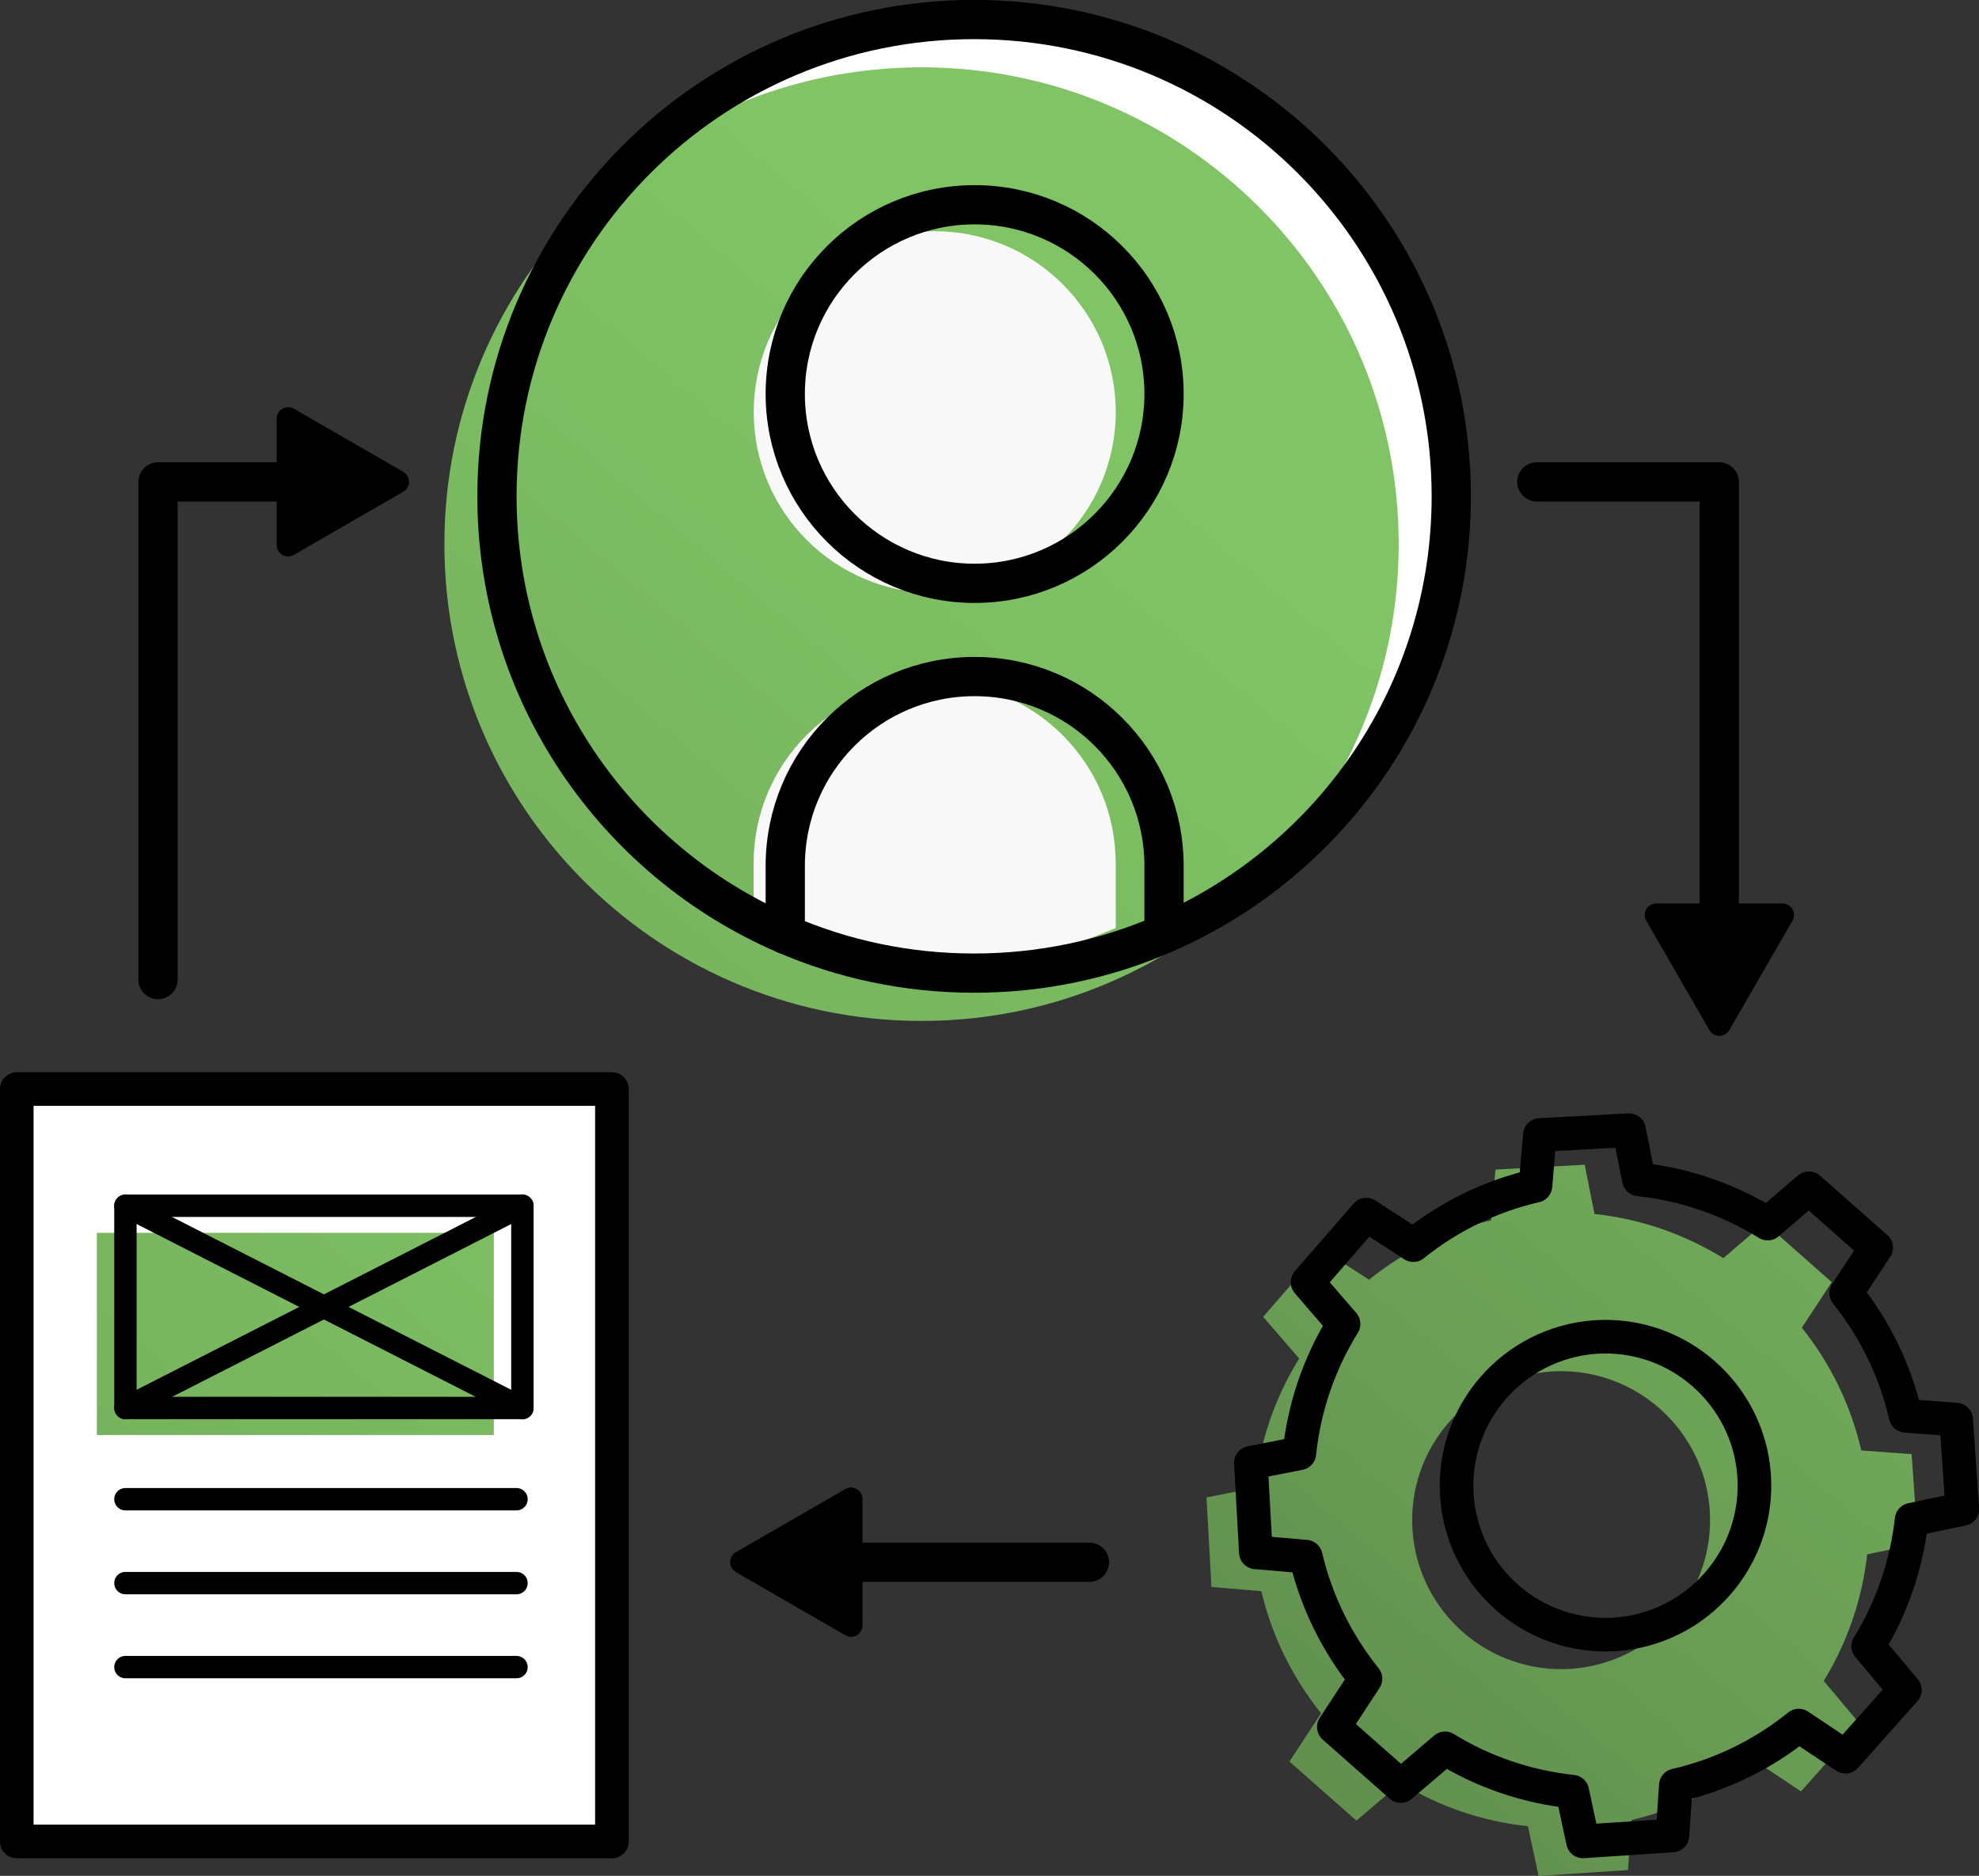
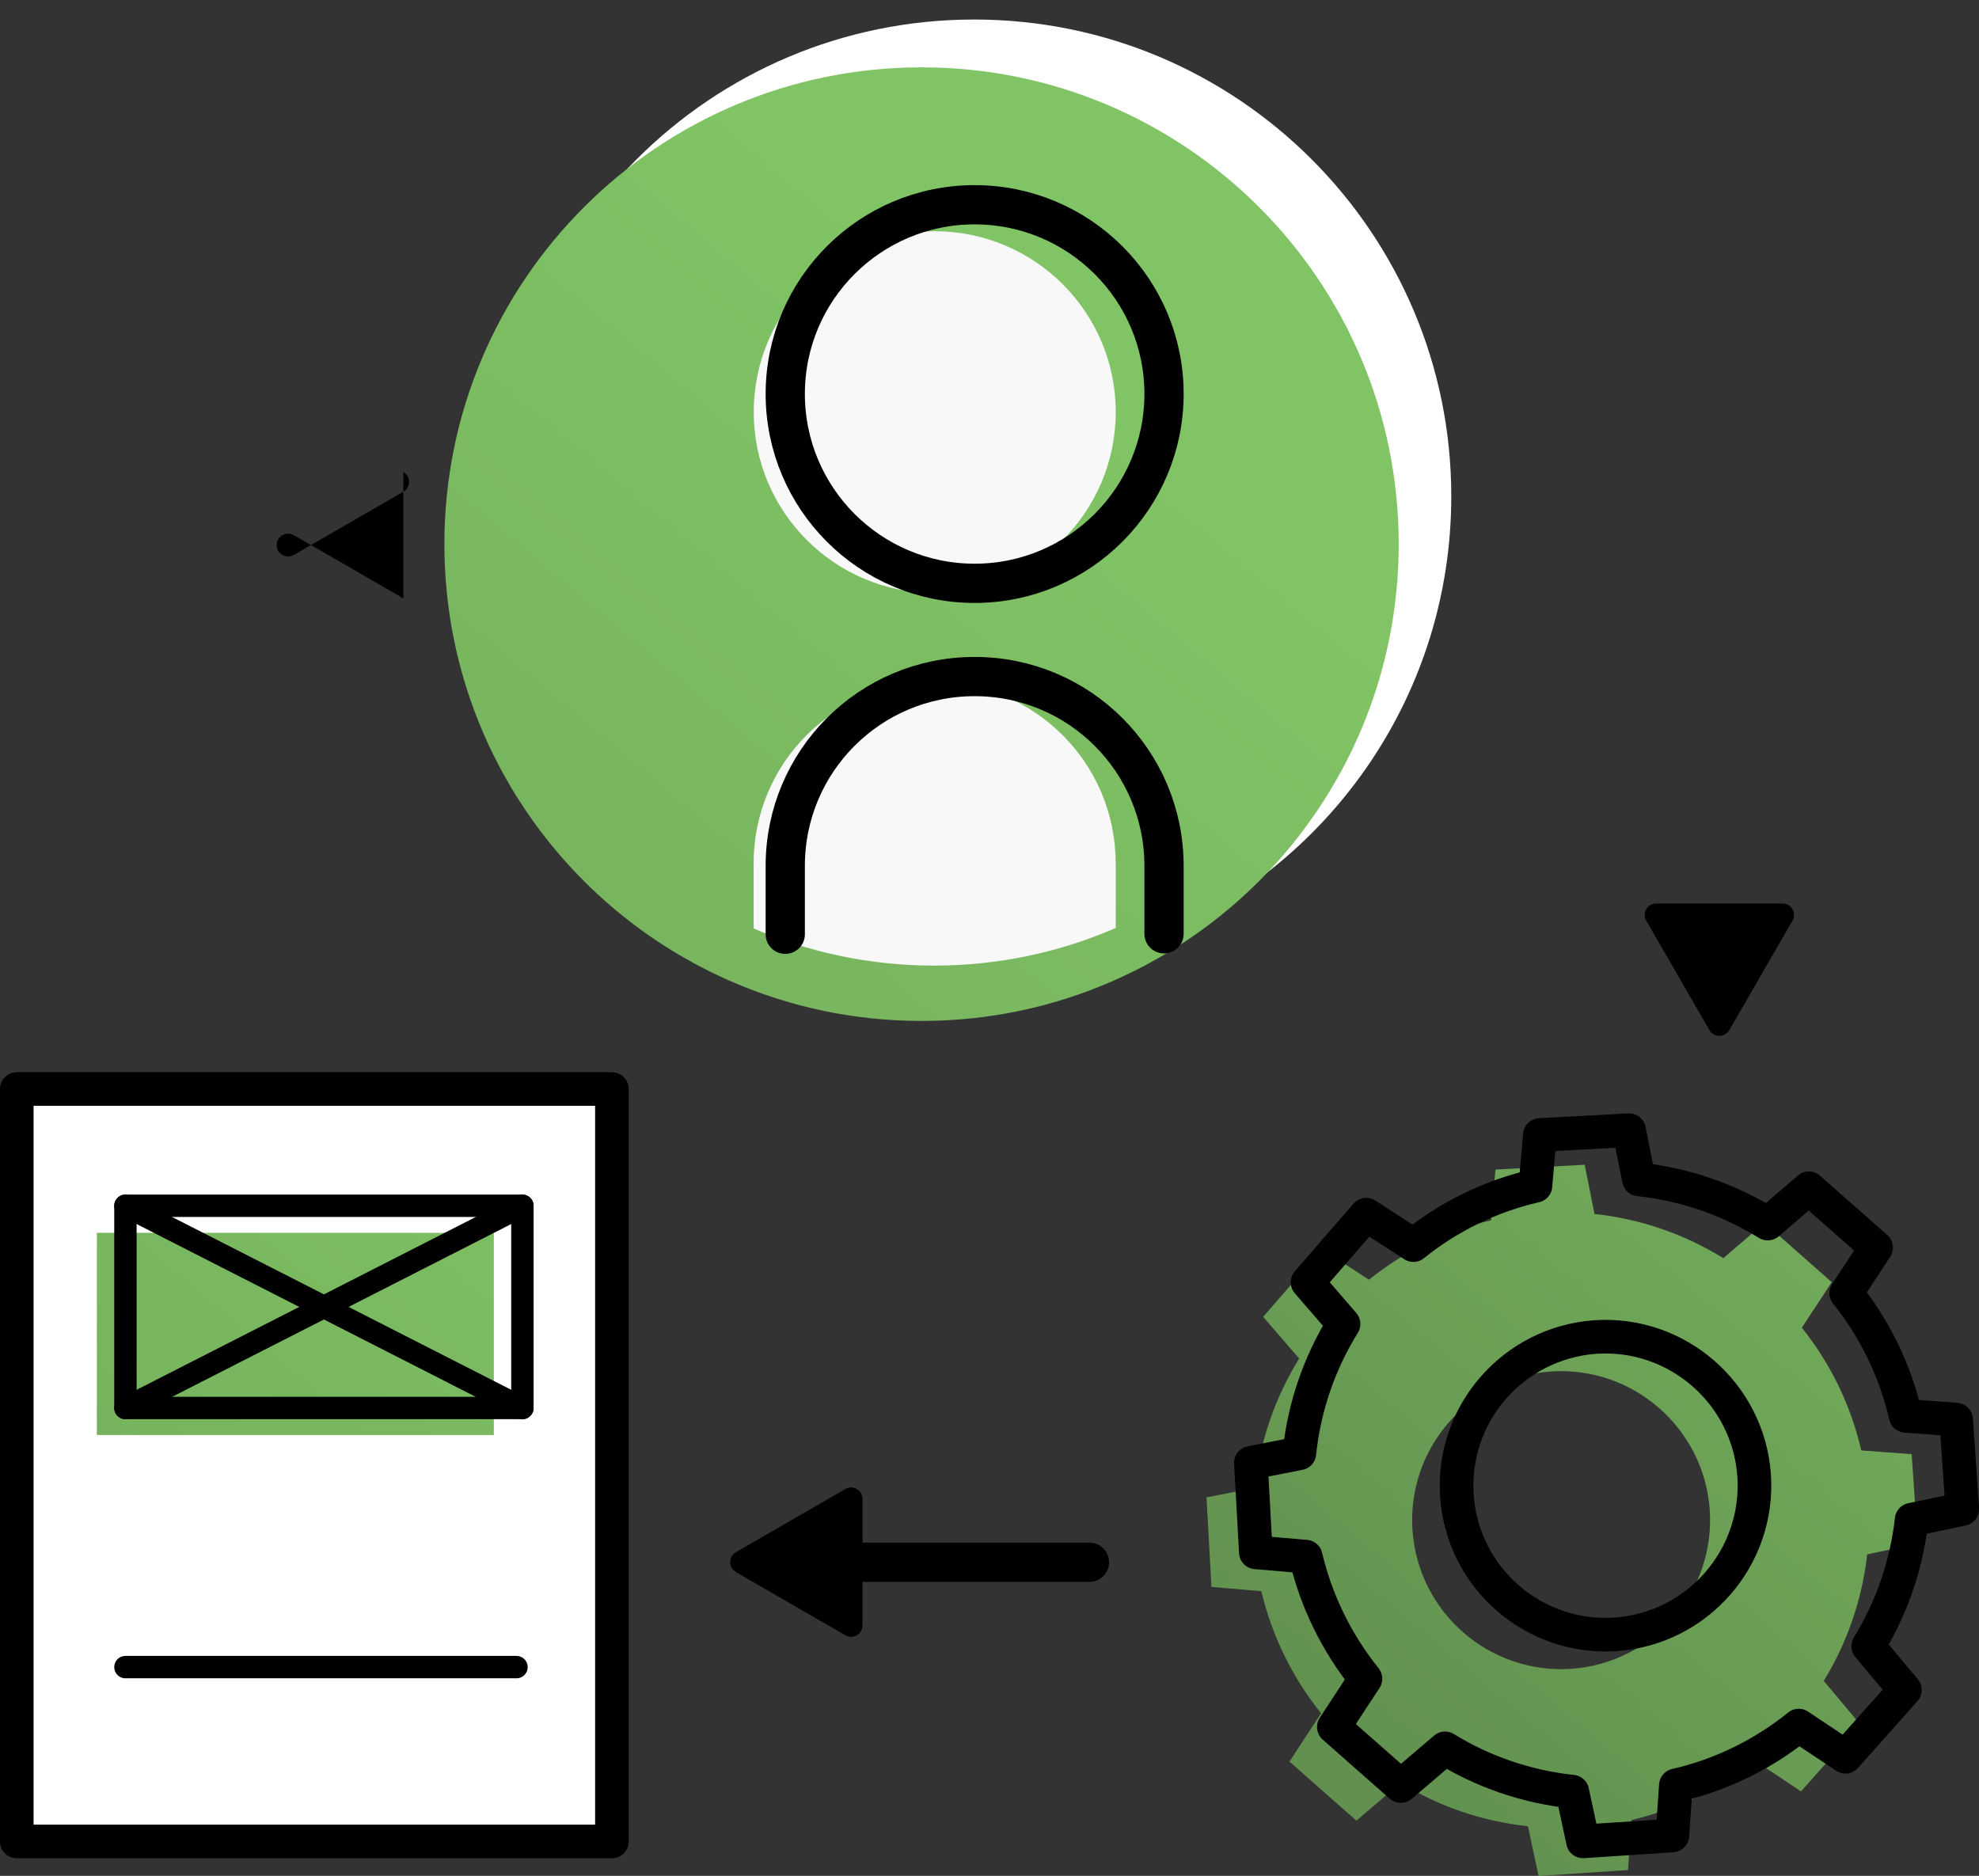
<svg xmlns="http://www.w3.org/2000/svg" xmlns:xlink="http://www.w3.org/1999/xlink" viewBox="0 0 207.79 196.97">
  <rect x="0" y="0" width="207.79" height="196.97" fill="#333333" stroke="none" />
  <defs>
    <style>.g{fill:url(#e);}.h{fill:url(#d);}.i{fill:url(#f);}.j{fill:#f8f8f8;}.k,.l{fill:#fff;}.m{stroke-width:2.35px;}.m,.l,.n,.o{stroke:#000;stroke-linecap:round;stroke-linejoin:round;}.m,.n,.o{fill:none;}.l,.o{stroke-width:3.53px;}.n{stroke-width:4.12px;}</style>
    <linearGradient id="d" x1="248.88" y1="58.77" x2="47.69" y2="297.87" gradientTransform="matrix(1, 0, 0, 1, 0, 0)" gradientUnits="userSpaceOnUse">
      <stop offset="0" stop-color="#80c465" />
      <stop offset=".2" stop-color="#77b45e" />
      <stop offset=".58" stop-color="#5f8c4d" />
      <stop offset="1" stop-color="#425938" />
    </linearGradient>
    <linearGradient id="e" x1="111.19" y1="39.99" x2="-132.35" y2="329.42" xlink:href="#d" />
    <linearGradient id="f" x1="62.46" y1="102.68" x2="-150.53" y2="355.81" xlink:href="#d" />
  </defs>
  <g id="a" />
  <g id="b">
    <g id="c">
      <g>
        <g>
          <path class="h" d="M200.72,152.7l.65,9.39-5.32,1.12c-.54,4.81-2.13,9.33-4.56,13.29l3.85,4.59-6.24,7.01-4.91-3.27c-3.69,2.98-8.08,5.17-12.89,6.27l-.36,5.26-9.39,.62-1.12-5.22c-4.84-.52-9.39-2.1-13.36-4.55l-4.65,3.96-7.03-6.2,3.32-5.07c-2.96-3.69-5.14-8.04-6.27-12.82l-5.24-.45-.52-9.4,5.09-1c.51-4.93,2.14-9.55,4.64-13.58l-3.78-4.38,6.16-7.1,4.95,3.2c3.68-2.96,8.03-5.13,12.82-6.23l.46-5.33,9.37-.51,1.03,5.17c4.91,.52,9.5,2.16,13.53,4.64l4.32-3.71,7.06,6.23-3.14,4.78c2.97,3.72,5.13,8.07,6.24,12.89l5.3,.39Zm-35.73,22.53c8.62-.62,15.11-8.07,14.53-16.69-.61-8.62-8.08-15.11-16.68-14.53-8.62,.62-15.13,8.08-14.53,16.69,.61,8.62,8.06,15.11,16.68,14.53Z" />
          <path class="o" d="M184.18,154.92c.58,8.62-5.91,16.07-14.53,16.69-8.62,.58-16.07-5.91-16.68-14.53-.59-8.61,5.91-16.07,14.53-16.69,8.59-.58,16.07,5.91,16.68,14.53Z" />
          <path class="o" d="M188.85,181.2c-3.69,2.98-8.08,5.17-12.89,6.27l-.36,5.26-9.39,.62-1.12-5.22c-4.84-.52-9.39-2.1-13.36-4.55l-4.65,3.96-7.03-6.2,3.32-5.07c-2.96-3.69-5.14-8.04-6.27-12.82l-5.24-.45-.52-9.4,5.09-1c.51-4.93,2.14-9.55,4.64-13.58l-3.78-4.38,6.16-7.1,4.95,3.2c3.68-2.96,8.03-5.13,12.82-6.23l.46-5.33,9.37-.51,1.03,5.17c4.91,.52,9.5,2.16,13.53,4.64l4.32-3.71,7.06,6.23-3.14,4.78c2.97,3.72,5.13,8.07,6.24,12.89l5.3,.39,.65,9.39-5.32,1.12c-.54,4.81-2.13,9.33-4.56,13.29l3.85,4.59-6.24,7.01-4.91-3.27Z" />
        </g>
        <g>
          <path class="k" d="M82.45,98.1c-17.81-7.67-30.27-25.38-30.27-45.99,0-27.65,22.44-50.06,50.1-50.06s50.1,22.41,50.1,50.06c0,20.57-12.41,38.24-30.16,45.94-6.11,2.66-12.86,4.13-19.94,4.13s-13.76-1.46-19.83-4.08Z" />
          <path class="g" d="M76.93,103.12c-17.81-7.67-30.27-25.38-30.27-45.99,0-27.65,22.44-50.06,50.1-50.06s50.1,22.41,50.1,50.06c0,20.57-12.41,38.24-30.16,45.94-6.11,2.66-12.86,4.13-19.94,4.13s-13.76-1.46-19.83-4.08Z" />
          <g>
            <path class="j" d="M117.15,90.63v6.81c-5.84,2.54-12.29,3.95-19.06,3.95s-13.15-1.39-18.96-3.9v-6.86c0-10.49,8.49-19,19-19s19.01,8.51,19.01,19Z" />
            <path class="j" d="M98.14,24.28c10.49,0,19.01,8.5,19.01,18.98s-8.52,19.01-19.01,19.01-19-8.52-19-19.01,8.5-18.98,19-18.98Z" />
          </g>
          <g>
            <path class="n" d="M82.45,41.36c0,10.98,8.9,19.89,19.88,19.89s19.89-8.91,19.89-19.89-8.92-19.86-19.89-19.86-19.88,8.89-19.88,19.86Z" />
            <path class="n" d="M82.45,98.1v-7.18c0-10.98,8.88-19.88,19.88-19.88s19.89,8.9,19.89,19.88v7.13" />
-             <path class="n" d="M82.45,98.1c-17.81-7.67-30.27-25.38-30.27-45.99,0-27.65,22.44-50.06,50.1-50.06s50.1,22.41,50.1,50.06c0,20.57-12.41,38.24-30.16,45.94-6.11,2.66-12.86,4.13-19.94,4.13s-13.76-1.46-19.83-4.08Z" />
          </g>
        </g>
        <g>
          <rect class="l" x="1.76" y="114.35" width="62.49" height="79.01" />
          <g>
-             <line class="m" x1="13.17" y1="157.42" x2="54.23" y2="157.42" />
-             <line class="m" x1="13.17" y1="166.23" x2="54.23" y2="166.23" />
            <line class="m" x1="13.17" y1="175.05" x2="54.23" y2="175.05" />
          </g>
          <rect class="i" x="10.17" y="129.45" width="41.68" height="21.23" />
          <rect class="m" x="13.17" y="126.61" width="41.68" height="21.23" />
          <g>
            <line class="m" x1="54.85" y1="126.61" x2="13.17" y2="147.85" />
            <line class="m" x1="54.85" y1="147.85" x2="13.17" y2="126.61" />
          </g>
        </g>
-         <polyline class="n" points="16.59 102.86 16.59 50.6 35.76 50.6" />
-         <polyline class="n" points="161.36 50.6 180.52 50.6 180.52 102.86" />
-         <path d="M42.35,49.56c.8,.46,.8,1.61,0,2.07l-5.75,3.32-5.75,3.32c-.8,.46-1.8-.12-1.8-1.04v-13.28c0-.92,1-1.5,1.8-1.04l5.75,3.32,5.75,3.32Z" />
+         <path d="M42.35,49.56c.8,.46,.8,1.61,0,2.07l-5.75,3.32-5.75,3.32c-.8,.46-1.8-.12-1.8-1.04c0-.92,1-1.5,1.8-1.04l5.75,3.32,5.75,3.32Z" />
        <g>
          <line class="n" x1="114.39" y1="164.04" x2="80.64" y2="164.04" />
          <path d="M77.26,165.06c-.8-.46-.8-1.61,0-2.07l5.75-3.32,5.75-3.32c.8-.46,1.8,.12,1.8,1.04v13.28c0,.92-1,1.5-1.8,1.04l-5.75-3.32-5.75-3.32Z" />
        </g>
        <path d="M181.56,108.17c-.46,.8-1.61,.8-2.07,0l-3.32-5.75-3.32-5.75c-.46-.8,.12-1.8,1.04-1.8h13.28c.92,0,1.5,1,1.04,1.8l-3.32,5.75-3.32,5.75Z" />
      </g>
    </g>
  </g>
</svg>